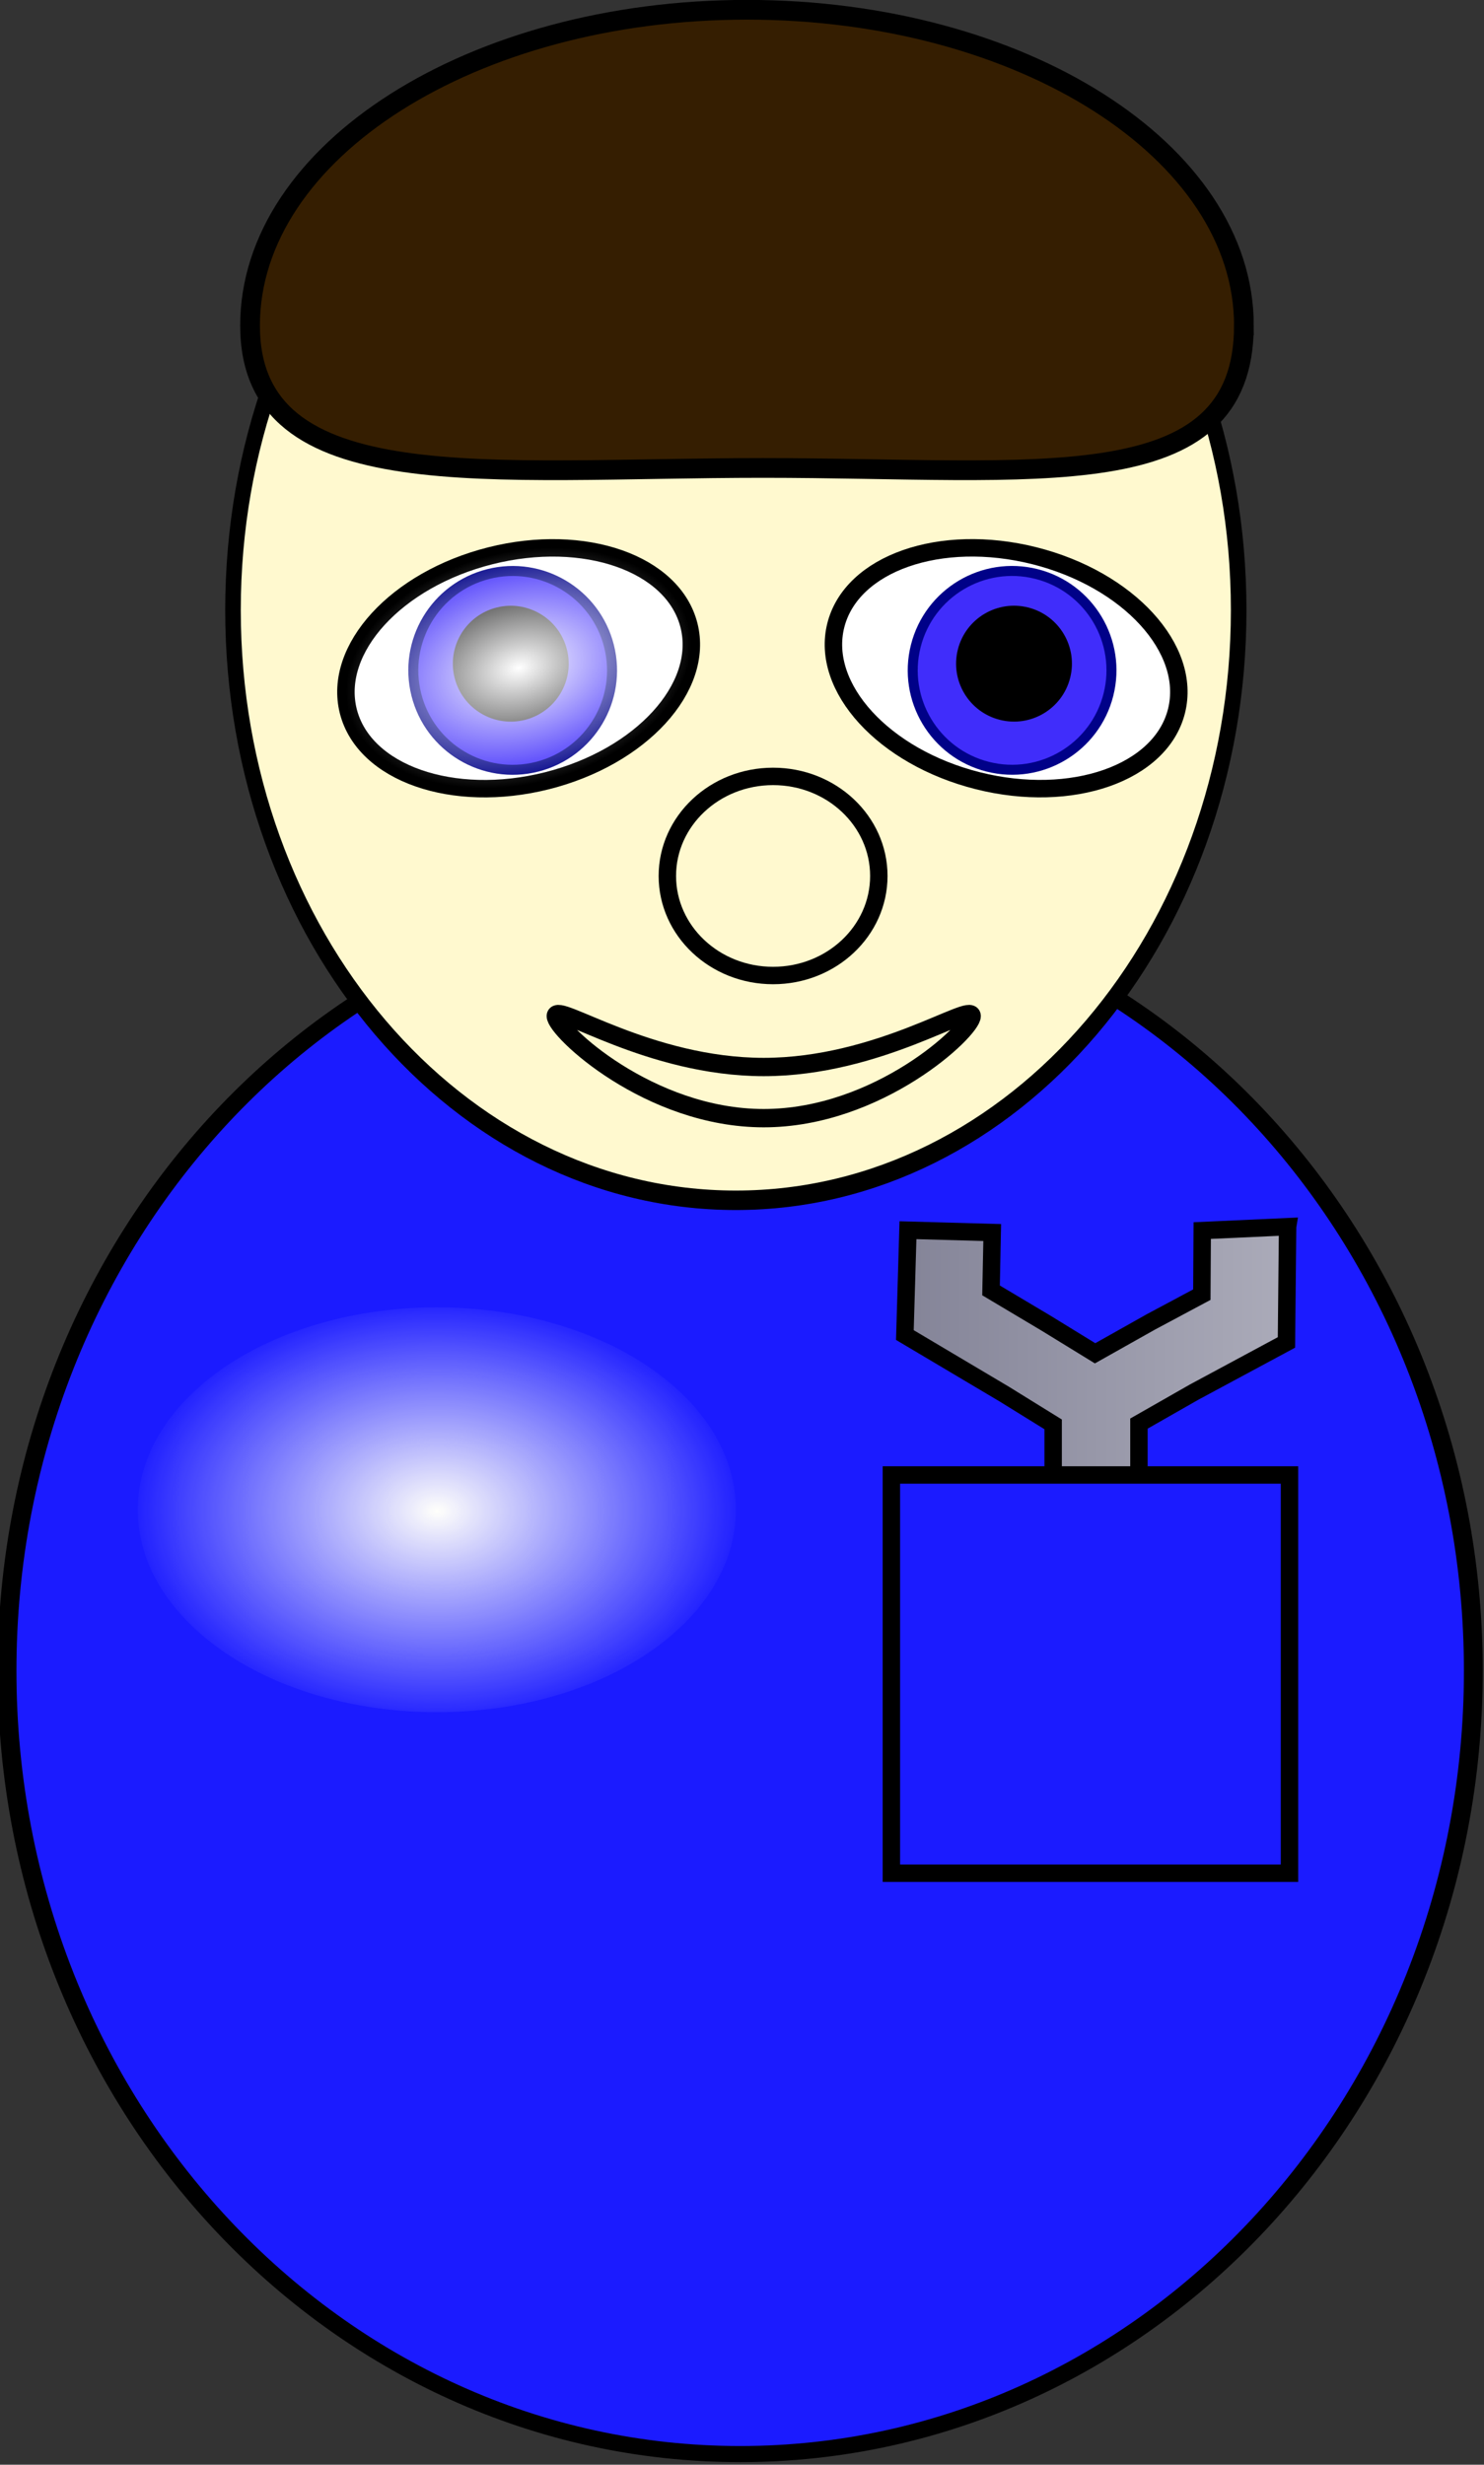
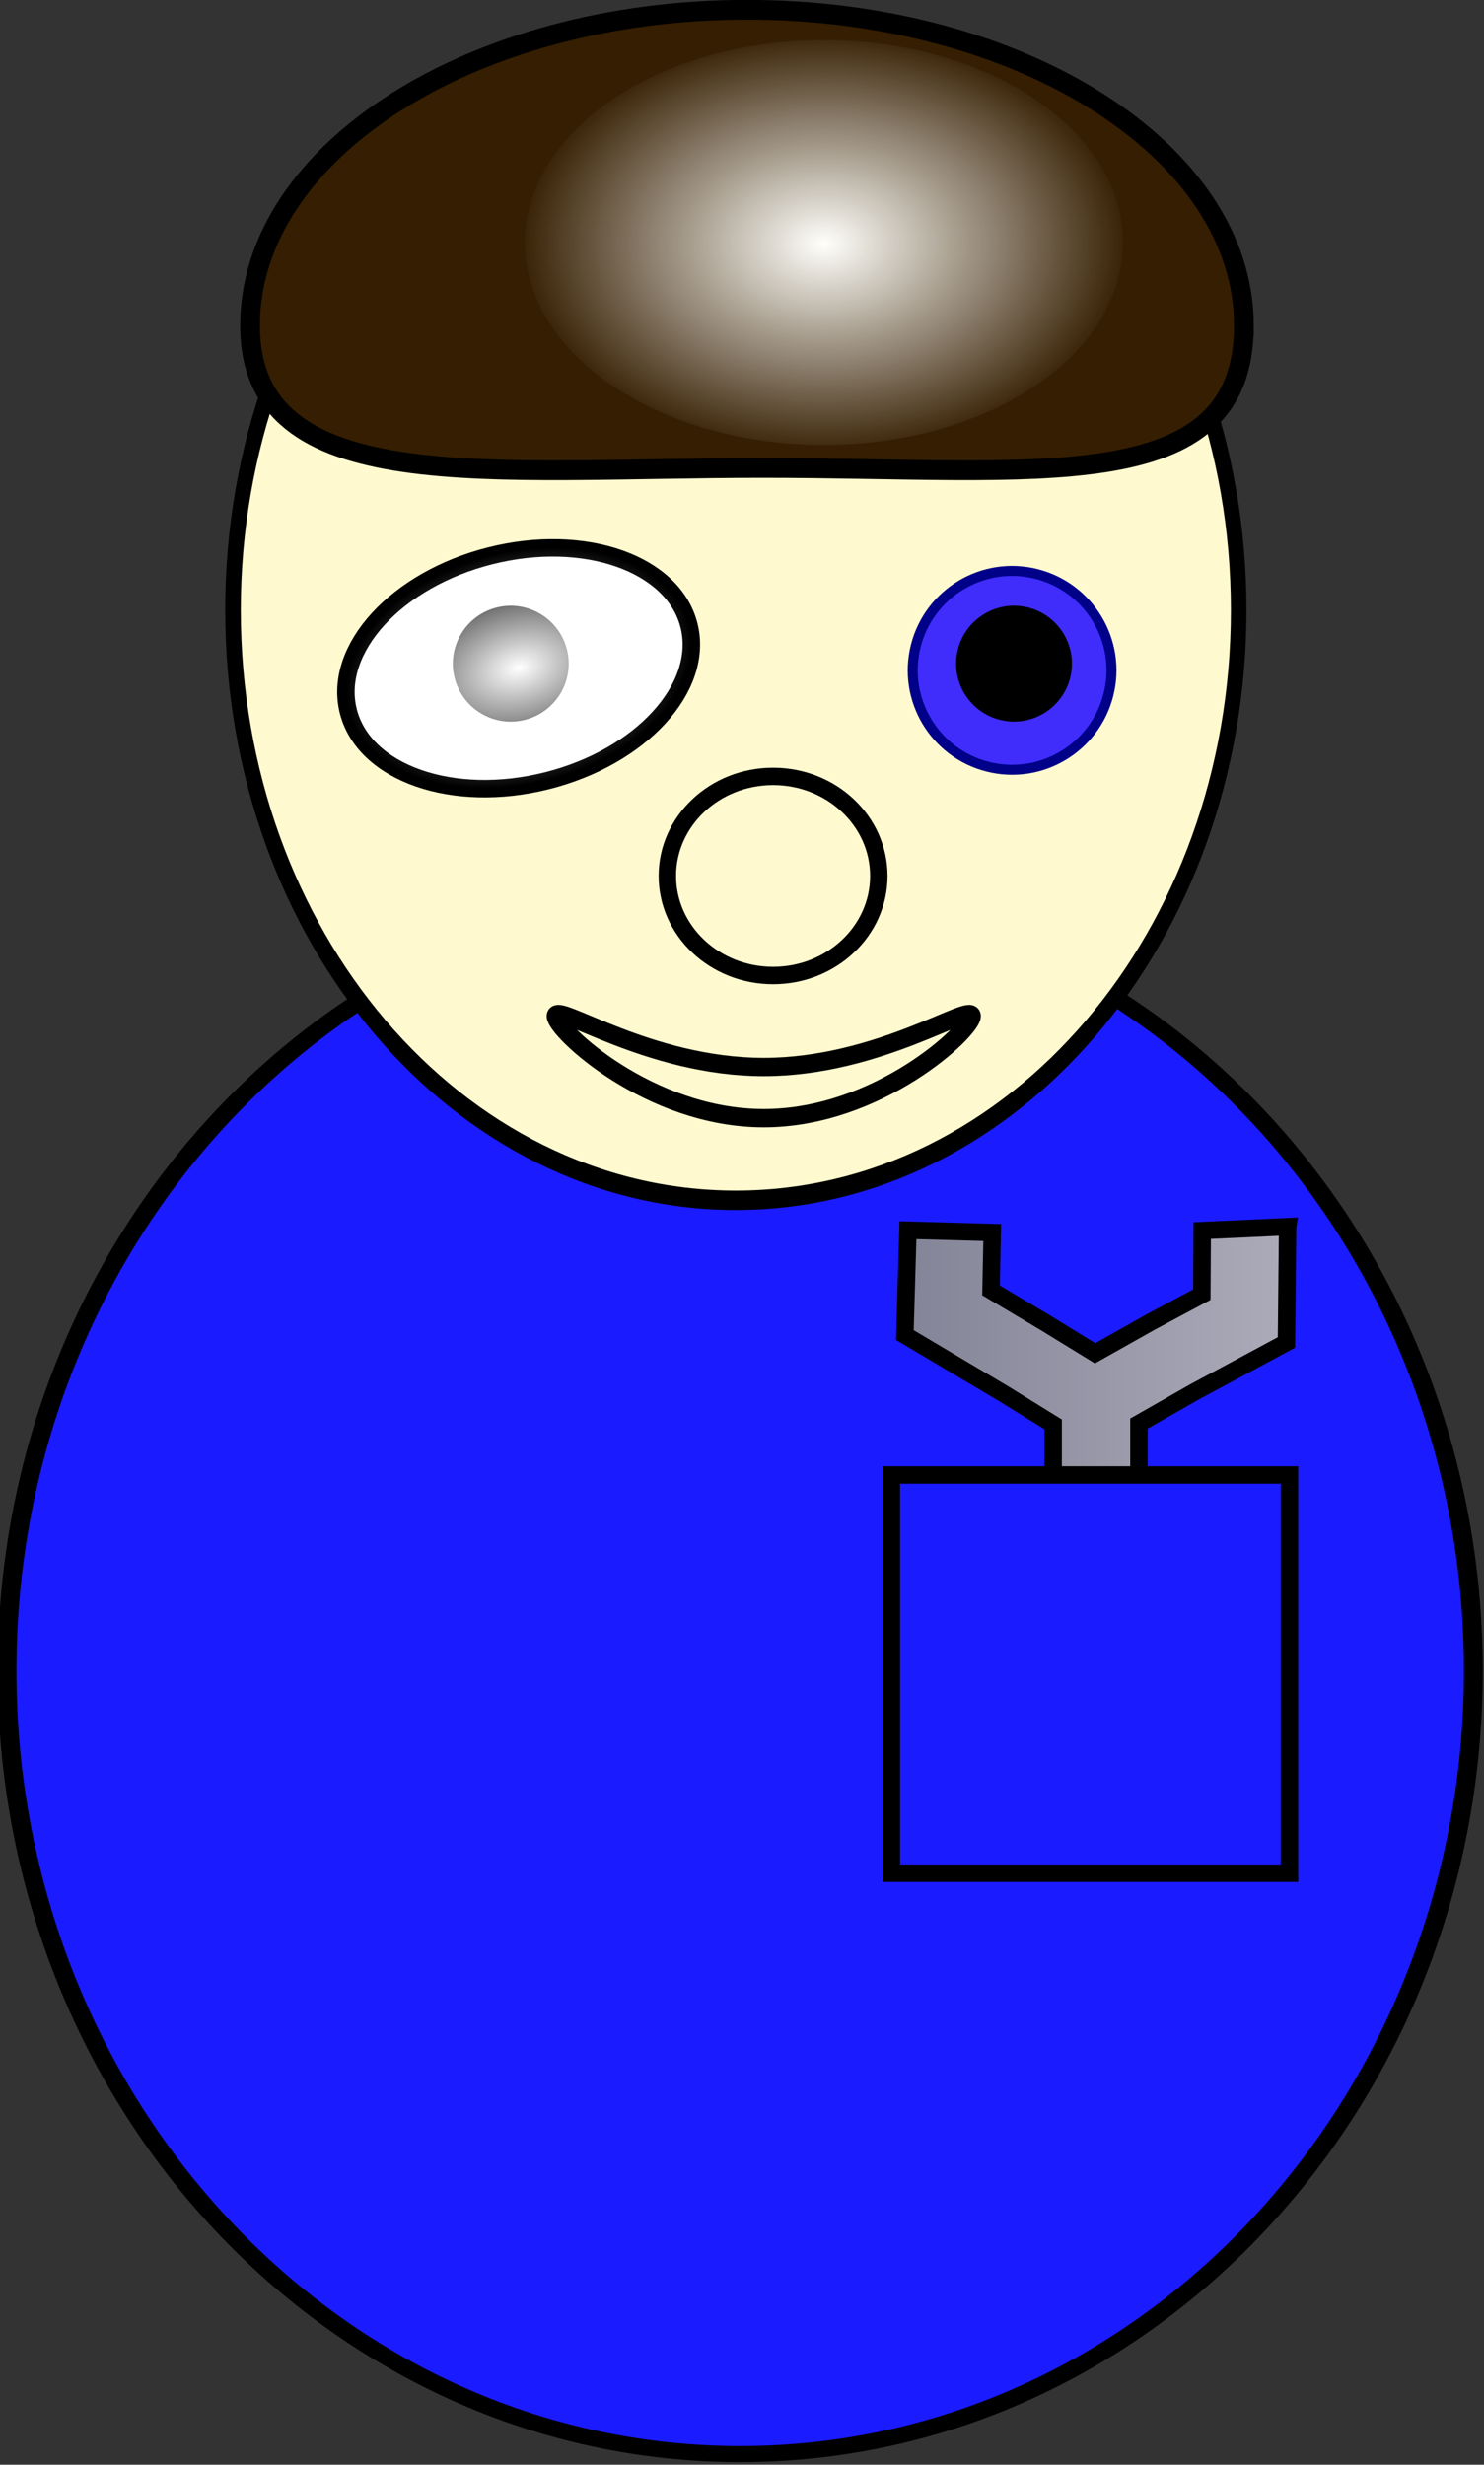
<svg xmlns="http://www.w3.org/2000/svg" xmlns:ns1="http://sodipodi.sourceforge.net/DTD/sodipodi-0.dtd" xmlns:ns2="http://www.inkscape.org/namespaces/inkscape" xmlns:xlink="http://www.w3.org/1999/xlink" id="svg7566" ns1:docname="village_people_mechanic.svg" viewBox="0 0 85.206 141.46" ns1:version="0.32" version="1.1" ns2:output_extension="org.inkscape.output.svg.inkscape" ns2:version="0.47 r22583">
  <rect x="0" y="0" width="85.206" height="141.46" fill="#333333" stroke="none" />
  <title id="title9654">Mechanic</title>
  <defs id="defs3">
    <linearGradient id="linearGradient3442" ns2:collect="always">
      <stop id="stop3444" style="stop-color:#ffffff" offset="0" />
      <stop id="stop3446" style="stop-color:#ffffff;stop-opacity:0" offset="1" />
    </linearGradient>
    <linearGradient id="linearGradient3417">
      <stop id="stop3419" style="stop-color:#fffffb" offset="0" />
      <stop id="stop3421" style="stop-color:#fffffb;stop-opacity:0" offset="1" />
    </linearGradient>
    <linearGradient id="linearGradient3506" y2="383.11" gradientUnits="userSpaceOnUse" x2="413" gradientTransform="translate(-95.459 -3.03)" y1="383.11" x1="390.03" ns2:collect="always">
      <stop id="stop3381" style="stop-color:#838397" offset="0" />
      <stop id="stop3383" style="stop-color:#acacba" offset="1" />
    </linearGradient>
    <radialGradient id="radialGradient3508" xlink:href="#linearGradient3417" gradientUnits="userSpaceOnUse" cy="368.24" cx="197.99" gradientTransform="matrix(1 0 0 .5 0 184.17)" r="17.673" ns2:collect="always" />
    <radialGradient id="radialGradient3510" xlink:href="#linearGradient3442" gradientUnits="userSpaceOnUse" cy="678.43" cx="160.36" gradientTransform="matrix(1 0 0 .66 0 230.58)" r="54.643" ns2:collect="always" />
  </defs>
  <ns1:namedview id="base" bordercolor="#666666" ns2:pageshadow="2" ns2:window-y="26" pagecolor="#ffffff" ns2:window-height="692" ns2:window-maximized="1" ns2:zoom="0.49497475" ns2:window-x="0" showgrid="false" borderopacity="1.0" ns2:current-layer="layer1" ns2:cx="-99.65124" ns2:cy="-65.114253" showguides="true" ns2:guide-bbox="true" ns2:window-width="1022" ns2:pageopacity="0.0" ns2:document-units="px" />
  <g id="layer1" ns2:label="Layer 1" ns2:groupmode="layer" transform="translate(-349.97 -33.625)">
    <g id="g3483" transform="translate(106.86 -260.87)">
      <path id="path2314" ns1:rx="36.07143" ns1:ry="45" style="fill-rule:evenodd;stroke:#000000;stroke-width:.926;fill:#1b1bff" ns1:type="arc" d="m515.71 800.93c0 24.853-16.15 45-36.071 45-19.922 0-36.071-20.147-36.071-45s16.15-45 36.071-45c19.922 0 36.071 20.147 36.071 45z" transform="matrix(1.167 0 0 .999 -274.13 -409.74)" ns1:cy="800.93359" ns1:cx="479.64285" />
      <path id="path2322" ns1:rx="28.928572" ns1:ry="27.142857" style="fill-rule:evenodd;stroke:#000000;stroke-width:.896;fill:#fff9cf" ns1:type="arc" d="m480 710.93c0 14.991-12.952 27.143-28.929 27.143s-28.929-12.152-28.929-27.143 12.952-27.143 28.929-27.143 28.929 12.152 28.929 27.143z" transform="matrix(0.998 0 0 1.248 -164.81 -557.73)" ns1:cy="710.93359" ns1:cx="451.07144" />
      <path id="path2324" ns1:rx="6.0714288" ns1:ry="5.7142859" style="fill-rule:evenodd;stroke:#000000;fill:#fff9cf" ns1:type="arc" d="m247.14 716.65c0 3.156-2.718 5.714-6.071 5.714-3.353 0-6.071-2.558-6.071-5.714s2.718-5.714 6.071-5.714c3.353 0 6.071 2.558 6.071 5.714z" transform="translate(46.429 -371.88)" ns1:cy="716.64789" ns1:cx="241.07143" />
      <path id="path2326" ns1:nodetypes="cscsc" style="fill-rule:evenodd;stroke:#000000;stroke-width:1.052;fill:#fff9cf" d="m298.9 352.81c0 0.81-5.348 5.861-11.939 5.861-6.59 0-11.939-5.05-11.939-5.861 0-0.81 5.348 2.925 11.939 2.925 6.59 0 11.939-3.735 11.939-2.925z" />
      <path id="path2328" ns1:nodetypes="csssc" style="fill-rule:evenodd;stroke:#000000;stroke-width:1.132;fill:#351e01" d="m314.53 313.18c0 10.004-11.862 8.173-27.611 8.173-15.75 0-29.452 1.831-29.452-8.173s12.782-18.124 28.532-18.124 28.532 8.119 28.532 18.124z" />
      <path id="rect3371" style="fill-rule:evenodd;stroke:#000000;fill:url(#linearGradient3506)" d="m317.04 364.9-4.903 0.223-0.022 3.678-2.92 1.56-3.209 1.805-2.831-1.738-3.143-1.872 0.067-3.321-4.837-0.134-0.178 6.018 5.706 3.388 2.808 1.738v19.012h4.926v-19.056l3.165-1.805 5.304-2.853 0.067-6.642z" />
      <rect id="rect3369" style="fill-rule:evenodd;stroke:#000000;fill:#1b1bff" height="22.857" width="22.857" y="379.15" x="294.29" />
-       <path id="path3415" ns1:rx="17.172594" ns1:ry="8.3337584" style="fill-rule:evenodd;fill:url(#radialGradient3508)" ns1:type="arc" d="m215.16 368.24c0 4.603-7.688 8.334-17.173 8.334-9.484 0-17.173-3.731-17.173-8.334s7.688-8.334 17.173-8.334c9.484 0 17.173 3.731 17.173 8.334z" transform="matrix(1 0 0 1.394 70.206 -132.18)" ns1:cy="368.23636" ns1:cx="197.9899" />
      <g id="g3455" transform="translate(-85.863 -43.437)">
        <g id="g3450" transform="translate(1.518 11.114)">
          <path id="path3407" ns1:rx="54.642857" ns1:ry="36.07143" style="fill-rule:evenodd;stroke:#000000;stroke-width:5.429;fill:#ffffff" ns1:type="arc" d="m215 678.43c0 19.922-24.464 36.071-54.643 36.071-30.178 0-54.643-16.15-54.643-36.071 0-19.922 24.464-36.071 54.643-36.071 30.178 0 54.643 16.15 54.643 36.071z" transform="matrix(.179 -.045 .045 .179 298 250.95)" ns1:cy="678.43359" ns1:cx="160.35715" />
-           <path id="path3409" ns1:rx="22.857143" ns1:ry="22.857143" style="fill-rule:evenodd;stroke:#000188;stroke-width:2.299;fill:#402dfb" ns1:type="arc" d="m188.57 685.22c0 12.624-10.233 22.857-22.857 22.857s-22.857-10.233-22.857-22.857 10.233-22.857 22.857-22.857 22.857 10.233 22.857 22.857z" transform="matrix(.242 -.061 .061 .242 274.99 209.58)" ns1:cy="685.2193" ns1:cx="165.71428" />
          <path id="path3411" ns1:rx="22.857143" ns1:ry="22.857143" style="fill-rule:evenodd;stroke:#000000;fill:#000000" ns1:type="arc" d="m188.57 685.22c0 12.624-10.233 22.857-22.857 22.857s-22.857-10.233-22.857-22.857 10.233-22.857 22.857-22.857 22.857 10.233 22.857 22.857z" transform="matrix(.138 -.035 .035 .138 309.93 276.15)" ns1:cy="685.2193" ns1:cx="165.71428" />
        </g>
        <path id="path3432" ns1:rx="54.642857" ns1:ry="36.07143" style="fill-rule:evenodd;fill:url(#radialGradient3510)" ns1:type="arc" d="m215 678.43c0 19.922-24.464 36.071-54.643 36.071-30.178 0-54.643-16.15-54.643-36.071 0-19.922 24.464-36.071 54.643-36.071 30.178 0 54.643 16.15 54.643 36.071z" transform="matrix(.179 -.045 .045 .179 299.52 262.06)" ns1:cy="678.43359" ns1:cx="160.35715" />
      </g>
      <g id="g3462" transform="matrix(-1 0 0 1 659.63 -43.439)">
        <g id="g3464" transform="translate(1.518 11.114)">
-           <path id="path3466" ns1:rx="54.642857" ns1:ry="36.07143" style="fill-rule:evenodd;stroke:#000000;stroke-width:5.429;fill:#ffffff" ns1:type="arc" d="m215 678.43c0 19.922-24.464 36.071-54.643 36.071-30.178 0-54.643-16.15-54.643-36.071 0-19.922 24.464-36.071 54.643-36.071 30.178 0 54.643 16.15 54.643 36.071z" transform="matrix(.179 -.045 .045 .179 298 250.95)" ns1:cy="678.43359" ns1:cx="160.35715" />
          <path id="path3468" ns1:rx="22.857143" ns1:ry="22.857143" style="fill-rule:evenodd;stroke:#000188;stroke-width:2.299;fill:#402dfb" ns1:type="arc" d="m188.57 685.22c0 12.624-10.233 22.857-22.857 22.857s-22.857-10.233-22.857-22.857 10.233-22.857 22.857-22.857 22.857 10.233 22.857 22.857z" transform="matrix(.242 -.061 .061 .242 274.99 209.58)" ns1:cy="685.2193" ns1:cx="165.71428" />
          <path id="path3471" ns1:rx="22.857143" ns1:ry="22.857143" style="fill-rule:evenodd;stroke:#000000;fill:#000000" ns1:type="arc" d="m188.57 685.22c0 12.624-10.233 22.857-22.857 22.857s-22.857-10.233-22.857-22.857 10.233-22.857 22.857-22.857 22.857 10.233 22.857 22.857z" transform="matrix(.138 -.035 .035 .138 309.93 276.15)" ns1:cy="685.2193" ns1:cx="165.71428" />
        </g>
        <path id="path3473" ns1:rx="54.642857" ns1:ry="36.07143" style="fill:url(#radialGradient3510);fill-rule:evenodd" ns1:type="arc" d="m215 678.43c0 19.922-24.464 36.071-54.643 36.071-30.178 0-54.643-16.15-54.643-36.071 0-19.922 24.464-36.071 54.643-36.071 30.178 0 54.643 16.15 54.643 36.071z" transform="matrix(.179 -.045 .045 .179 299.52 262.06)" ns1:cy="678.43359" ns1:cx="160.35715" />
      </g>
      <path id="path3479" ns1:rx="17.172594" ns1:ry="8.3337584" style="fill:url(#radialGradient3508);fill-rule:evenodd" ns1:type="arc" d="m215.16 368.24c0 4.603-7.688 8.334-17.173 8.334-9.484 0-17.173-3.731-17.173-8.334s7.688-8.334 17.173-8.334c9.484 0 17.173 3.731 17.173 8.334z" transform="matrix(1 0 0 1.394 92.429 -204.91)" ns1:cy="368.23636" ns1:cx="197.9899" />
    </g>
  </g>
</svg>